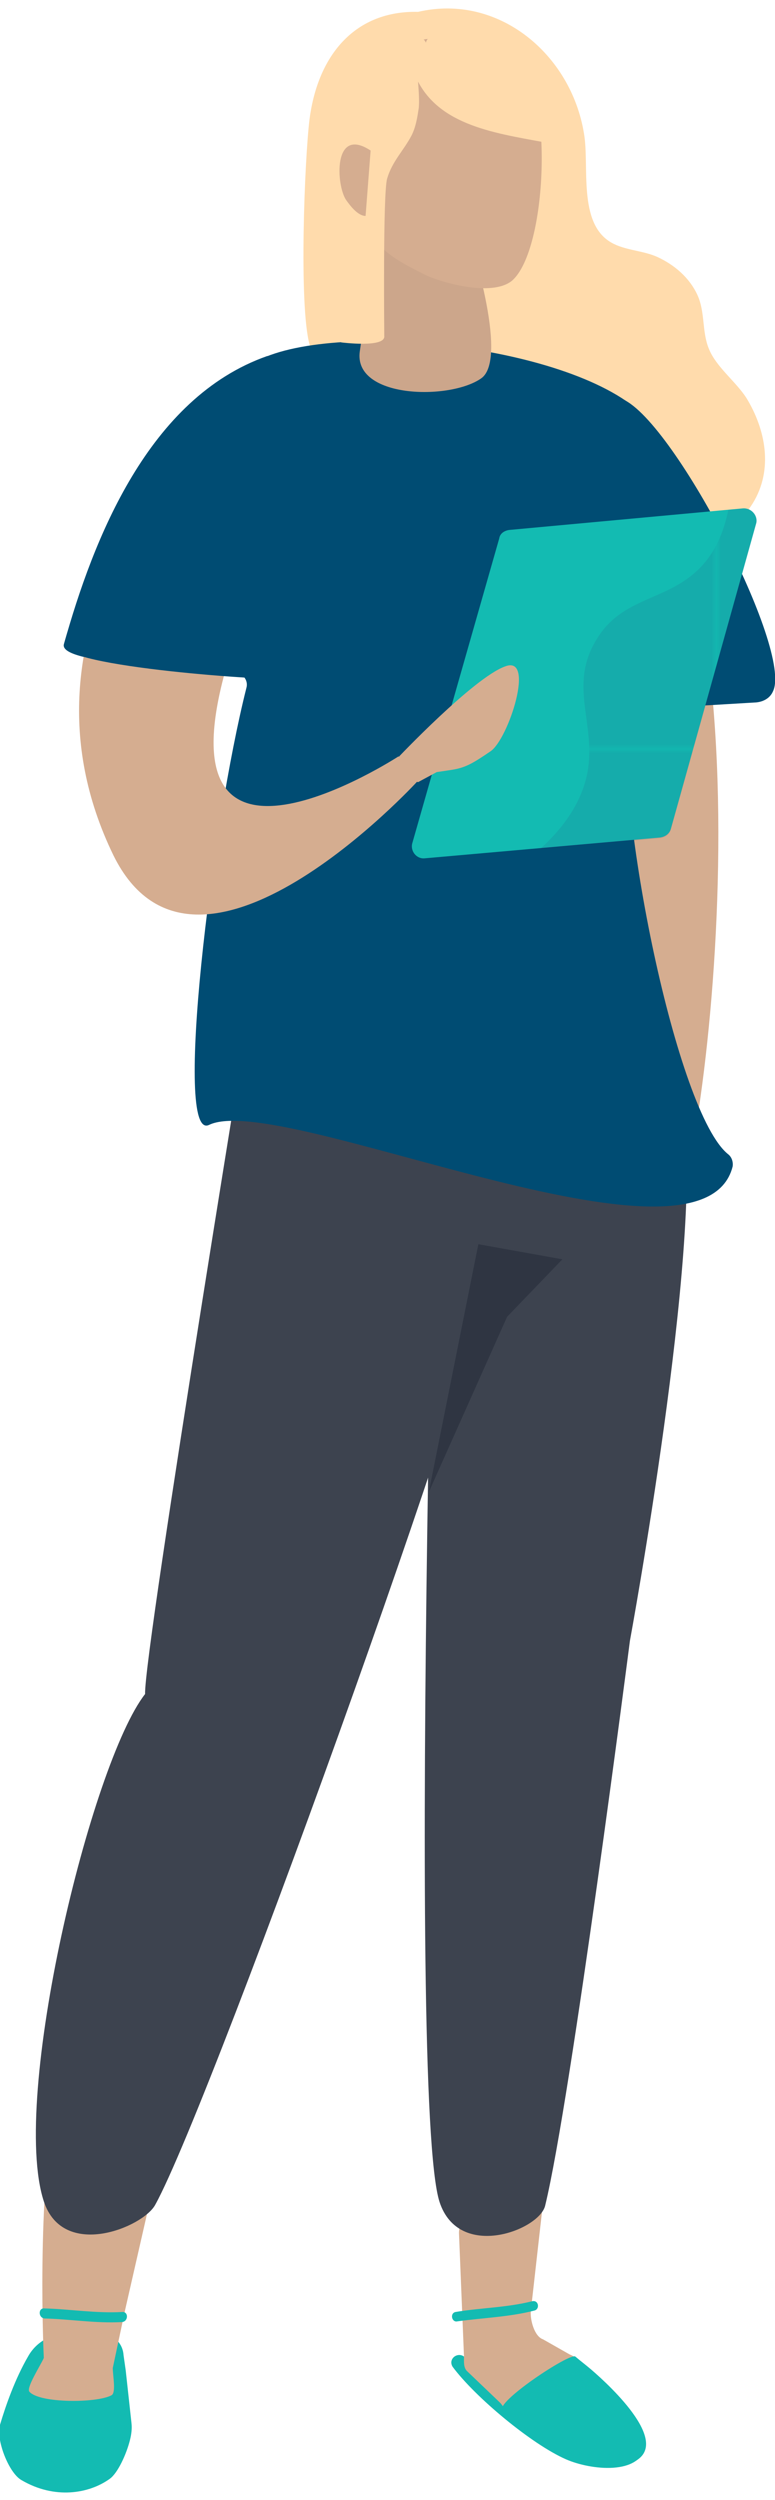
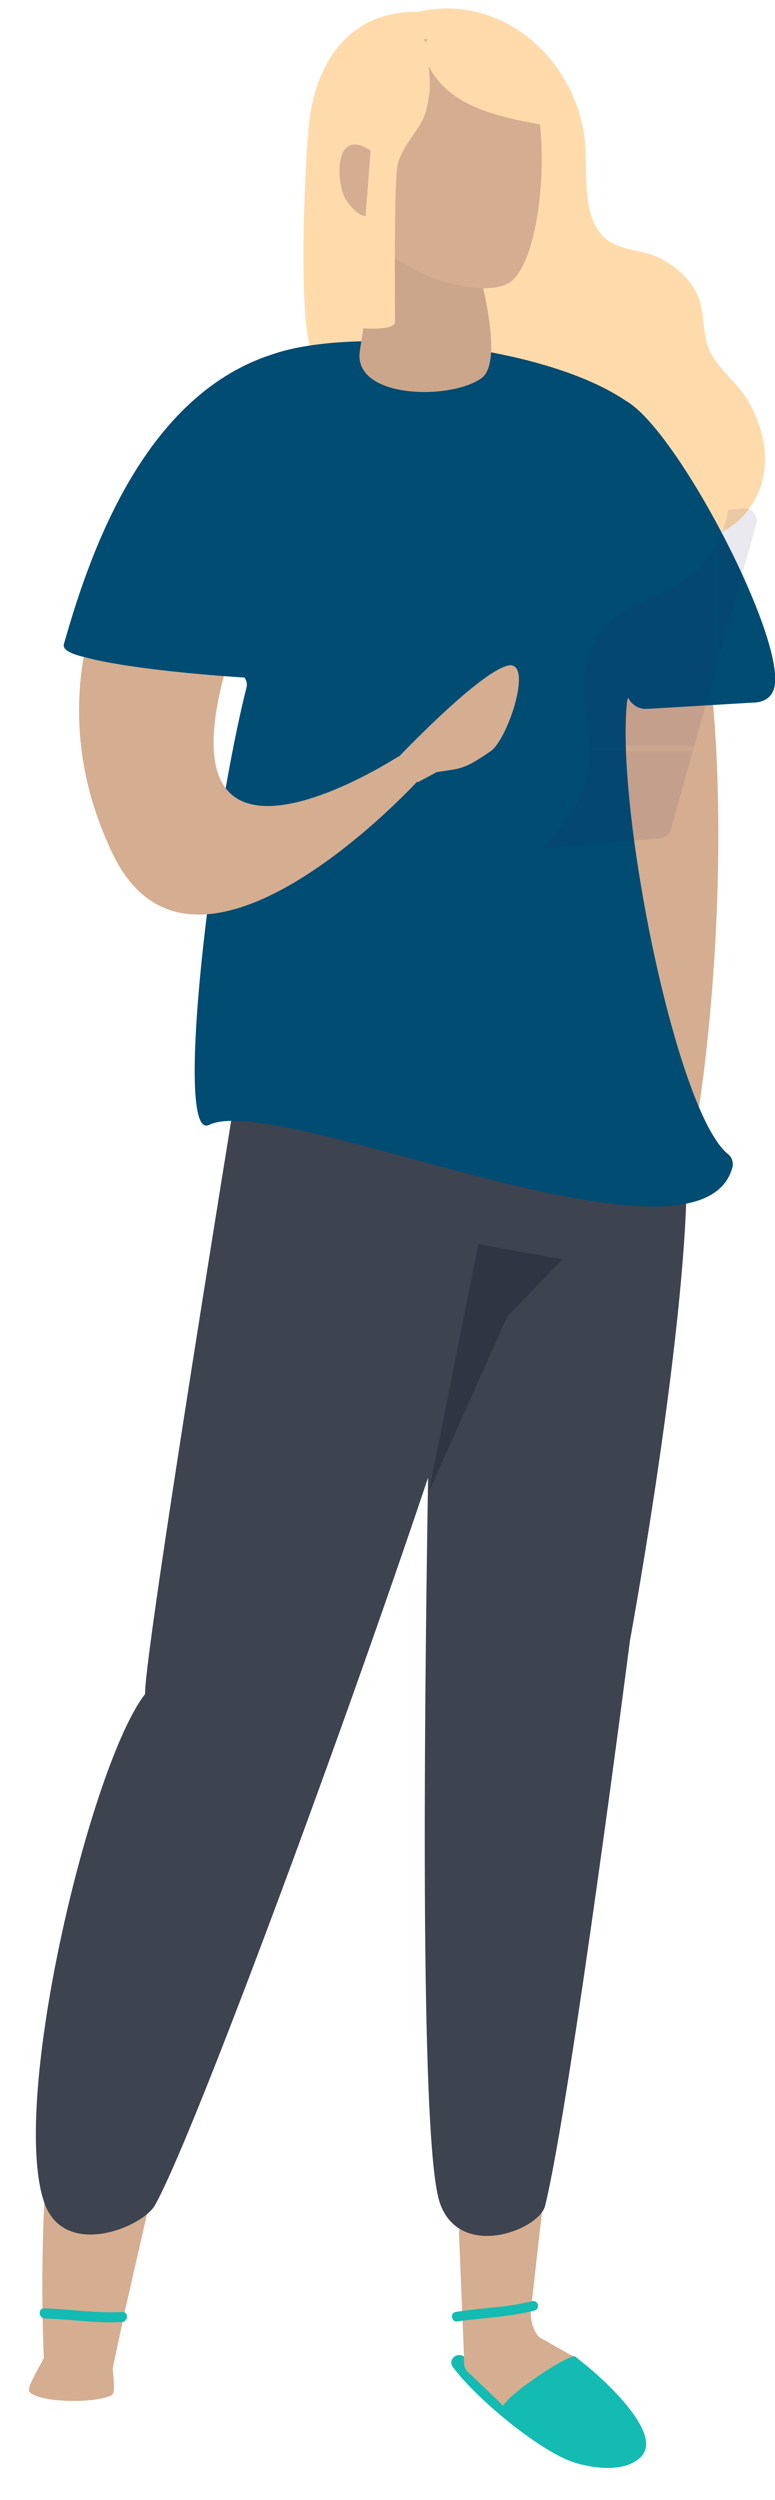
<svg xmlns="http://www.w3.org/2000/svg" xmlns:xlink="http://www.w3.org/1999/xlink" version="1.1" x="0px" y="0px" width="107px" height="345px" viewBox="0 0 107.9 345.6" style="overflow:visible;enable-background:new 0 0 107.9 345.6;" xml:space="preserve" aria-hidden="true">
  <style type="text/css">
	.st0-60fa2c742253f{fill:none;}
	.st1-60fa2c742253f{fill:#271F63;}
	.st2-60fa2c742253f{fill:#D5AD90;}
	.st3-60fa2c742253f{fill:#FFDBAC;}
	.st4-60fa2c742253f{fill:#13BBB2;}
	.st5-60fa2c742253f{fill:#3D434F;}
	.st6-60fa2c742253f{opacity:0.4;fill:#1A2230;}
	.st7-60fa2c742253f{fill:#004C73;}
	.st8-60fa2c742253f{opacity:5.000000e-02;fill:#1A2230;}
	.st9-60fa2c742253f{opacity:0.1;fill:url(#SVGID_1_60fa2c742253f);}
	.st10-60fa2c742253f{opacity:0.1;fill:url(#SVGID_2_);}
</style>
  <defs>
    <linearGradient class="cerosgradient" data-cerosgradient="true" id="CerosGradient_id651cb2b62" gradientUnits="userSpaceOnUse" x1="50%" y1="100%" x2="50%" y2="0%">
      <stop offset="0%" stop-color="#d1d1d1" />
      <stop offset="100%" stop-color="#d1d1d1" />
    </linearGradient>
    <linearGradient />
    <pattern x="-2353.9" y="-3301.7" width="81.3" height="81.3" patternUnits="userSpaceOnUse" id="New_Pattern_Swatch_1660fa2c742253f" viewBox="0 -81.3 81.3 81.3" style="overflow:visible;">
      <g>
        <rect y="-81.3" class="st0-60fa2c742253f" width="81.3" height="81.3" />
        <rect x="0" y="-81.3" class="st1-60fa2c742253f" width="81.3" height="81.3" />
      </g>
    </pattern>
  </defs>
  <g>
    <path class="st2-60fa2c742253f" d="M86.4,57.9c22.8,21.6,11.1,111.6,6.5,111l-5.3-16.4c4.5-0.4-0.9-43.8-6.6-69.9C78.5,71.2,85.5,53.6,86.4,57.9z   " />
    <path class="st3-60fa2c742253f" d="M43.1,46.8c1.6,5.9,0.9,3.3,1.6,9.4c0.7,5.3,2.7,10.6,6.6,14.5c3.4,3.3,13.2-1.7,16.5-5.9   c0.8-0.9,1.2-2,1.3-3.1c2.1,2.4,4.7,4.3,7.6,5.4c3,1.1,6.4,1.1,9.4,2.6c2.2,1.1,4,2.8,6.4,3.7c4.8,1.7,9.7-0.3,12.3-4.5   c2.9-4.7,1.8-10.3-0.9-14.7c-1.5-2.3-4.2-4.3-5.2-6.8c-1-2.4-0.5-5.1-1.6-7.5c-1.1-2.4-3.2-4.2-5.6-5.3c-2-0.9-4.5-0.9-6.4-2   c-4.7-2.7-3-10.7-3.8-15.2C79.5,6.4,69.4-2.1,58.2,0.5c-8.6-0.2-13.9,5.8-15.1,14.9C42.4,21,41.6,41.4,43.1,46.8z M65.6,35.4   c-0.1-0.2-0.1-0.5-0.2-0.7c-1-3.2-4.5-4-6.8-3c-1.6-2.6-4.5-2.5-6.3-1c-0.8-2.7-1.3-5.6-1.7-8.3C50,17.7,51,10.6,55.8,9.3   c0.7,0.4,1.7,0.5,2.8,0.2c0.2-0.1,0.4-0.1,0.6-0.1c0.1,0,0.2,0,0.3,0.1c1.3,0.3,2.4,0.1,3.3-0.4c5.5,0.5,9.2,5.2,9.8,11.2   c0.4,4.1,0,12-0.8,12C69.2,32.3,67.1,33.5,65.6,35.4z" />
-     <path class="st4-60fa2c742253f" d="M17.5,328.7l0.8,7.3c0.1,0.8,0,1.6-0.2,2.4c-0.5,2-1.7,4.6-2.8,5.4c-2.9,2.1-7.7,2.9-12.3,0.2   c-1.8-1-3.6-5.7-3-7.7c0.8-2.7,2.1-6.4,3.9-9.5c1.1-2,3.2-3.2,5.5-3.2h4.7c1.6,0,3,1.3,3.1,3L17.5,328.7z" />
    <path class="st4-60fa2c742253f" d="M64.9,327.1c1.9,2.5,6.3,6.8,8.9,8.5c2,1.3,10.7,5.9,11.5,0.8c0.2-1.4,4.9,1.3,4.6,2.7   c-0.7,4.3-7.7,3.5-11.1,2c-4.8-2.1-12.7-8.7-15.8-12.9C62.3,327,64,325.9,64.9,327.1z" />
    <path class="st2-60fa2c742253f" d="M23.4,294.1l-6,26.3l-1.7,8c0,1,0.5,3.5-0.2,3.8c-2.1,1.1-10,1.1-11.4-0.5c-0.5-0.5,1.5-3.6,2-4.7   c0,0-1.1-22.5,1.8-37.1C10.5,276.7,23.4,294.1,23.4,294.1z" />
    <path class="st2-60fa2c742253f" d="M75.5,306.3l-1.6,14.2c-0.1,1.2,0.5,3.5,1.7,3.9l3.7,2.1c0.5,0.2,1,0.5,1.3,1l1.7,2.4c1.2,1.7,0,4.1-2.1,4.2   l-9.2,0.3c-0.7,0-0.9-0.7-1.4-1.2l-4.5-4.3c-0.6-0.5-0.5-1.4-0.5-2.1l-0.7-17.2c0-1,0.5-1.9,1.4-2.3l6.3-3.5   C73.5,302.7,75.8,304.2,75.5,306.3z" />
    <path class="st5-60fa2c742253f" d="M20.2,234.6c-7.5,9.6-18.8,56.2-14.1,70.6c2.7,8.2,13.8,3.6,15.5,0.5c8.1-14.6,50.2-132,46.7-132.1l1-44.1   H36.3C36.3,129.6,20,228.6,20.2,234.6z" />
    <path class="st5-60fa2c742253f" d="M61.2,305.3c2.7,8.2,13.9,3.9,14.7,0.5c3.6-14.8,11.8-78.6,11.8-78.6s10.1-54.8,7.5-72.9   c-0.8-5.3-4.8-25.2-4.8-25.2H61.3C61.3,129.1,56.5,290.9,61.2,305.3z" />
    <polygon class="st6-60fa2c742253f" points="59.7,206.5 70.6,182.1 78.3,174.1 66.6,172  " />
    <path class="st7-60fa2c742253f" d="M8.9,88.5c4.1-14.8,14-27.7,24.8-38c7.5-7.2,41.5-4.7,54.1,4.6c2.8,2.1,5,39.9,1.2,39.9   c-0.9,0-1.6,0.7-1.7,1.5c-1.6,15.2,6.9,57.3,14.1,63c0.5,0.4,0.7,1.1,0.6,1.7c-4.3,16.9-63-10.6-72.9-5.8c-5,2.4,0.4-41.8,5.2-60.8   c0.3-1-0.4-2-1.5-2.2C26,91.7,8.1,91.3,8.9,88.5z" />
    <path class="st4-60fa2c742253f" d="M80.1,326.8c0.7,0.6,1.5,1.2,2.2,1.8c2.8,2.4,11.6,10.6,5.6,13c-3.1,1.3-10.9-2.6-14.3-4.7   c-1.1-0.7-2.1-1.4-2.9-2c0,0,0,0,0,0c-0.3-0.2-0.5-0.4-0.7-0.6C68.7,333.3,79.4,326.2,80.1,326.8z" />
    <path class="st4-60fa2c742253f" d="M63.4,320.6c3.6-0.6,7.1-0.6,10.7-1.5c0.9-0.2,1.1,1.1,0.3,1.3c-3.5,0.9-7.1,1-10.7,1.5   C62.9,322.1,62.6,320.8,63.4,320.6z" />
    <path class="st4-60fa2c742253f" d="M6.2,320.1c3.6,0.1,7.1,0.7,10.8,0.5c0.9-0.1,0.9,1.3,0,1.4c-3.7,0.2-7.1-0.4-10.8-0.5   C5.3,321.4,5.3,320,6.2,320.1z" />
    <path class="st2-60fa2c742253f" d="M53.3,23.2c0.2,7.4-2.3,18-3.2,24.5c-1,6.6,12.5,6.9,16.9,3.8c4-2.8-1.9-20.4-1.9-20.4   C61.2,27.1,57.2,27.3,53.3,23.2z" />
    <path class="st8-60fa2c742253f" d="M53.3,23.2c0.2,7.4-2.3,18-3.2,24.5c-1,6.6,12.5,6.9,16.9,3.8c4-2.8-1.9-20.4-1.9-20.4   C61.2,27.1,57.2,27.3,53.3,23.2z" />
    <g>
      <path class="st2-60fa2c742253f" d="M50,26c-1.2-5.4,0.9-20.5,9.3-21.7c5.5-0.8,9-1,12.7,2.4c5.1,4.8,4.2,26.9-0.7,31.2    C68.4,40.3,61,38,59.2,37.1C53,34,51.5,32.8,50,26z" />
    </g>
-     <path class="st3-60fa2c742253f" d="M48.3,22.8c-0.1-0.2-0.2-0.4-0.2-0.6c-0.2-5.4,0.3-10.4,3.1-15.1c0.4-0.6,1.3-0.7,1.8-0.4   c0.4-0.3,0.8-0.4,1.2-0.3c0,0,0,0,0,0c0.1-0.4,0.3-0.7,0.4-1.1c0.3-0.7,1-0.9,1.6-0.8c0.3-0.2,0.7-0.3,1-0.3C58,3.9,59,4,59.3,4.8   c0.1-0.6,0.7-1,1.2-1c1.4-1.9,4.3-1.7,6.3-1.2c1.3,0.3,2.5,0.9,3.5,1.6c3.2,0.2,7.4,6.1,8.7,7.9c0.5,0.7,0.2,1.6-0.3,2   c0,0,0.1,0.1,0.1,0.1c0.5,0.5,0.4,1.2,0,1.7c0.2,0.2,0.4,0.4,0.6,0.7c0.9,1.1-0.3,2.6-1.5,2.1c-0.2,0.1-0.5,0.2-0.8,0.2   c-7.2-1.4-15.5-2.2-18.9-8.7c0.1,1.3,0.2,2.7,0.1,3.7c-0.2,1.3-0.4,2.6-1,3.8c-1.1,2.1-2.7,3.6-3.4,6c-0.6,2-0.4,21.5-0.4,21.9   c0.2,1.7-6,0.9-6,0.9C46.1,42.9,48.4,26.5,48.3,22.8z" />
+     <path class="st3-60fa2c742253f" d="M48.3,22.8c-0.1-0.2-0.2-0.4-0.2-0.6c-0.2-5.4,0.3-10.4,3.1-15.1c0.4-0.6,1.3-0.7,1.8-0.4   c0.4-0.3,0.8-0.4,1.2-0.3c0,0,0,0,0,0c0.1-0.4,0.3-0.7,0.4-1.1c0.3-0.7,1-0.9,1.6-0.8c0.3-0.2,0.7-0.3,1-0.3C58,3.9,59,4,59.3,4.8   c0.1-0.6,0.7-1,1.2-1c1.4-1.9,4.3-1.7,6.3-1.2c1.3,0.3,2.5,0.9,3.5,1.6c3.2,0.2,7.4,6.1,8.7,7.9c0.5,0.7,0.2,1.6-0.3,2   c0,0,0.1,0.1,0.1,0.1c0.5,0.5,0.4,1.2,0,1.7c0.2,0.2,0.4,0.4,0.6,0.7c-0.2,0.1-0.5,0.2-0.8,0.2   c-7.2-1.4-15.5-2.2-18.9-8.7c0.1,1.3,0.2,2.7,0.1,3.7c-0.2,1.3-0.4,2.6-1,3.8c-1.1,2.1-2.7,3.6-3.4,6c-0.6,2-0.4,21.5-0.4,21.9   c0.2,1.7-6,0.9-6,0.9C46.1,42.9,48.4,26.5,48.3,22.8z" />
    <path class="st2-60fa2c742253f" d="M51.6,19.8c-5.3-3.5-4.8,4.9-3.4,6.9c0.5,0.7,1.6,2.2,2.7,2.2L51.6,19.8z" />
    <path class="st2-60fa2c742253f" d="M28,59.7l3.8,31c-10.7,35.8,23.7,13.4,23.7,13.4c0.1,3.2,5.8,1.8,2.6,3.5c0,0-30.8,33.6-42.3,10.3   C0.1,85.6,28,59.7,28,59.7z" />
    <path class="st7-60fa2c742253f" d="M8.9,88.5C13,73.8,20.7,54.2,37.2,48.4c20.5,5,3.1,48.9,2.6,44.9C38.9,93.7,8,91.7,8.9,88.5z" />
    <path class="st7-60fa2c742253f" d="M86.4,54.3c7,2.3,24.1,35.1,21.2,40.8c-0.4,0.9-1.3,1.4-2.3,1.5l-15.2,0.9c-1.5,0.1-2.7-1-2.9-2.4l-4.4-37.8   C82.6,55.3,84.5,53.7,86.4,54.3z" />
    <g>
-       <path class="st4-60fa2c742253f" d="M103.4,69.6l-32.5,3c-0.7,0.1-1.3,0.5-1.4,1.2l-12.1,42.4c-0.3,1.1,0.6,2.2,1.7,2.1l32.8-2.9    c0.7-0.1,1.3-0.5,1.5-1.2l11.9-42.6C105.5,70.6,104.6,69.5,103.4,69.6z" />
      <pattern id="SVGID_1_60fa2c742253f" xlink:href="#New_Pattern_Swatch_1660fa2c742253f" patternTransform="matrix(0.705 0 0 0.705 -1709.018 1332.73)">
		</pattern>
      <path class="st9-60fa2c742253f" d="M81.8,106.3c1.2-6.7-2.6-11.9,1.1-18.2c3.7-6.5,10.3-5.4,15-10.7c1.5-1.7,2.8-4.1,3.5-7.6l2.1-0.2    c1.2-0.1,2.1,1,1.8,2.1l-11.9,42.6c-0.2,0.7-0.8,1.1-1.5,1.2L75.2,117C79.4,113.2,81.2,109.5,81.8,106.3z" />
    </g>
    <path class="st2-60fa2c742253f" d="M55.3,104.4c0,0,10.6-11.2,15-12.8c4.3-1.7,0.5,10.1-2,11.8c-2.5,1.7-3.5,2.3-5.5,2.6c-2,0.3-2,0.3-2,0.3   l-2.6,1.4C58.1,107.6,54.8,107.2,55.3,104.4z" />
  </g>
</svg>